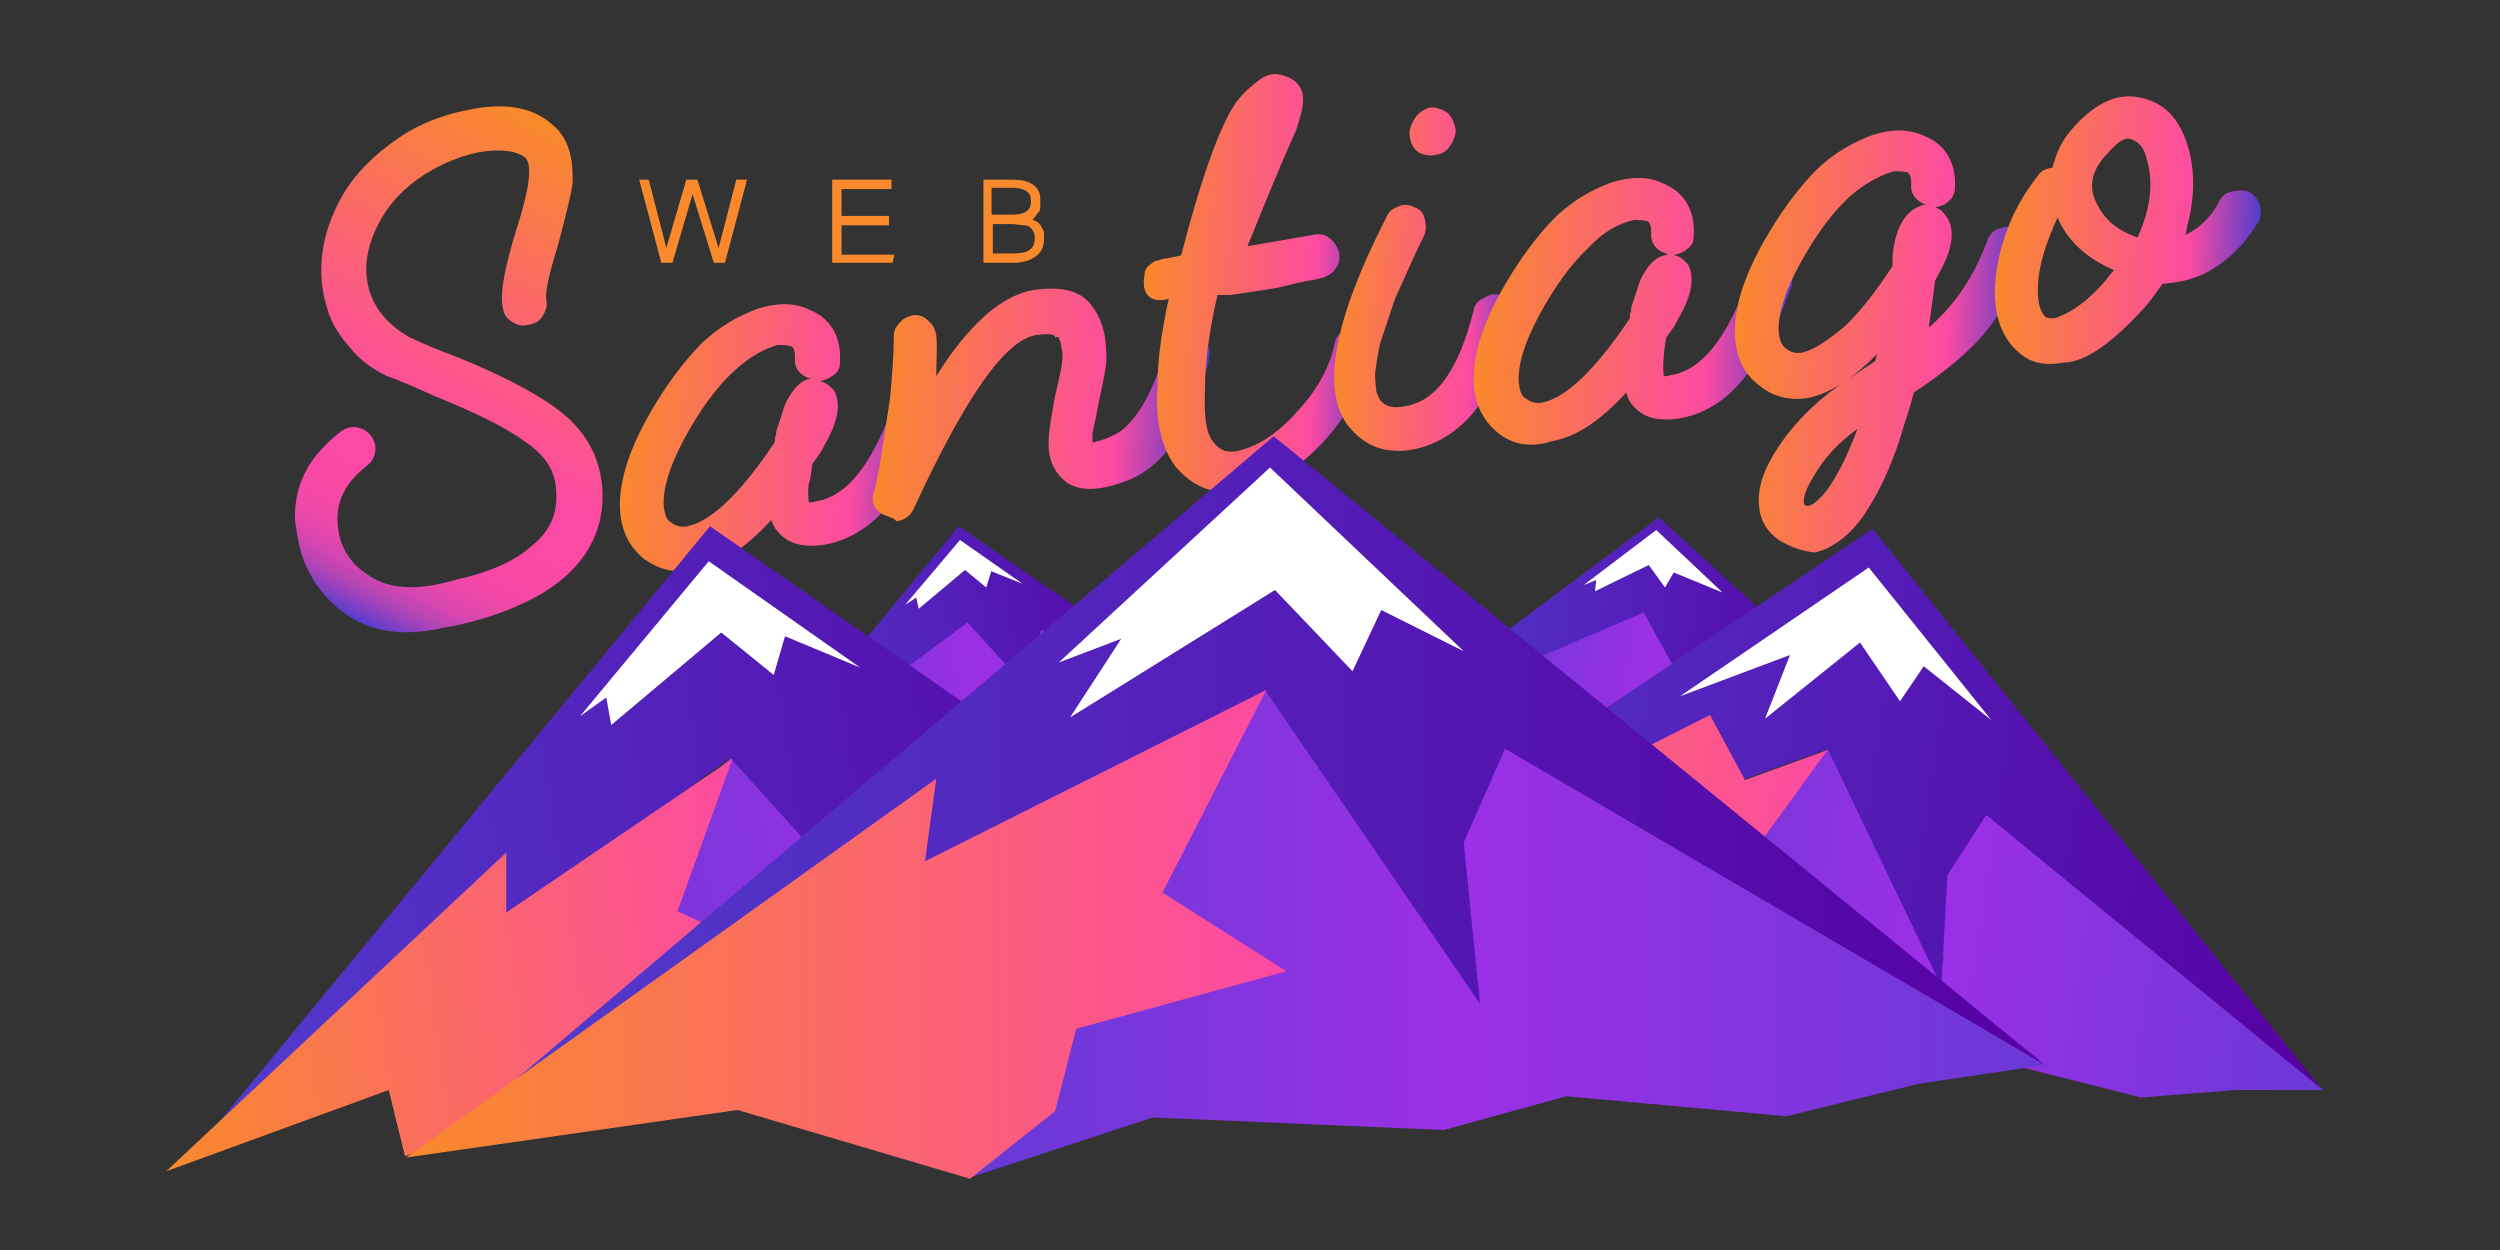
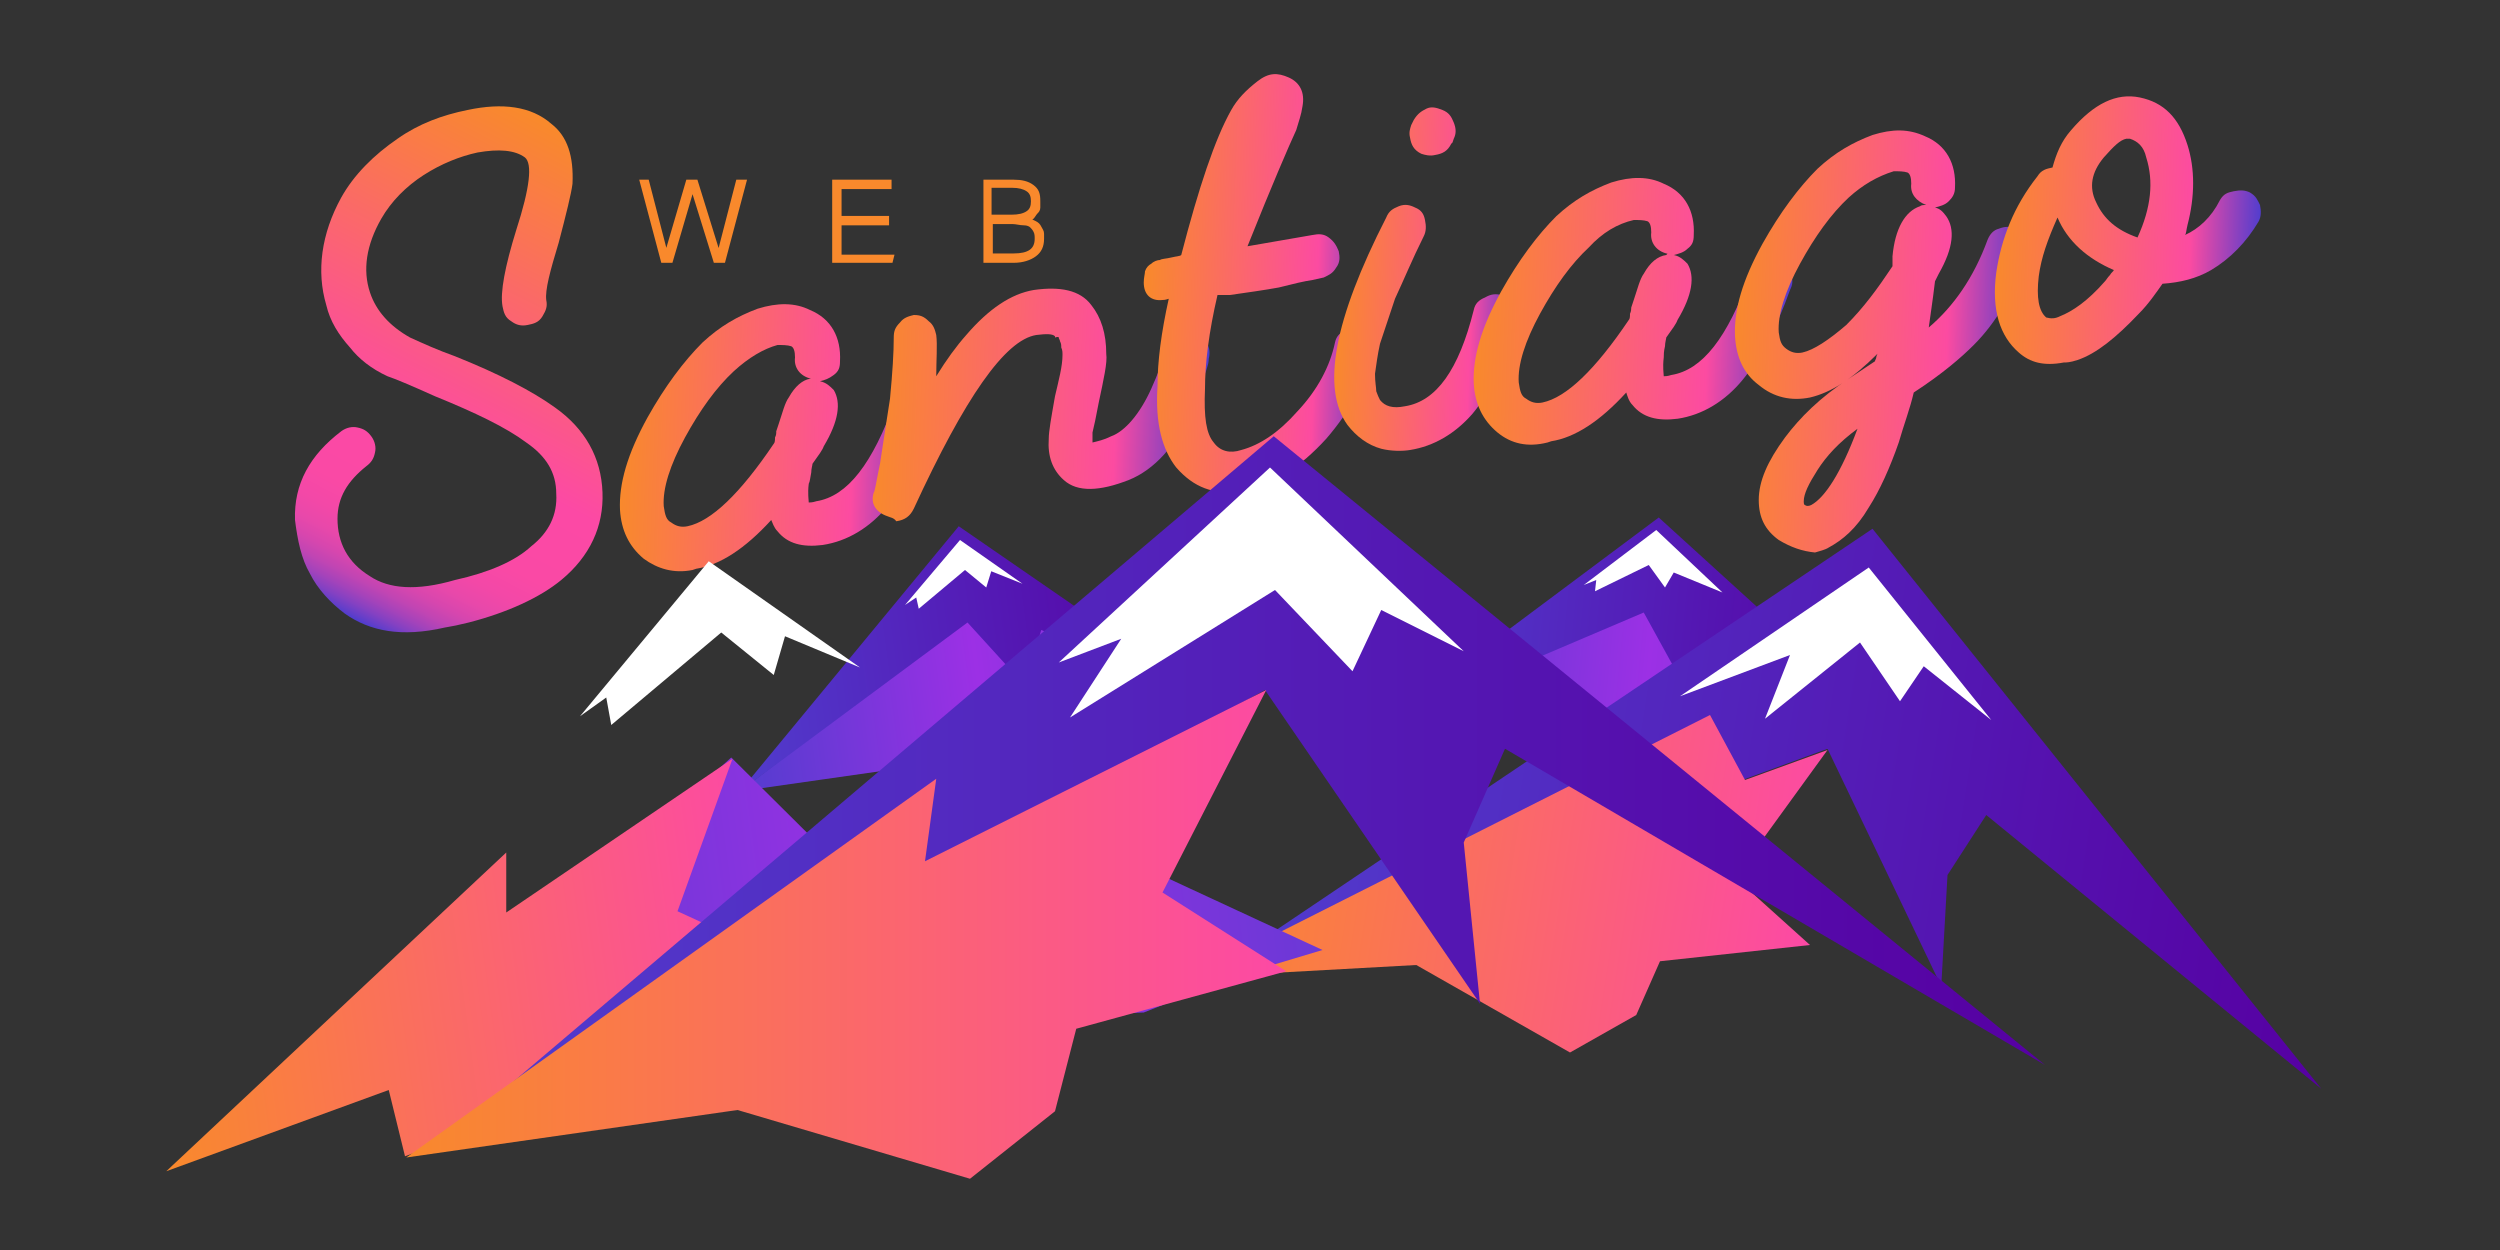
<svg xmlns="http://www.w3.org/2000/svg" id="Capa_1" x="0px" y="0px" viewBox="0 0 200 100" style="enable-background:new 0 0 200 100;" xml:space="preserve">
  <rect x="0" y="0" width="200" height="100" fill="#333333" stroke="none" />
  <style type="text/css">	.st0{fill:url(#SVGID_1_);}	.st1{fill:url(#SVGID_2_);}	.st2{fill:url(#SVGID_3_);}	.st3{fill:url(#SVGID_4_);}	.st4{fill:url(#SVGID_5_);}	.st5{fill:url(#SVGID_6_);}	.st6{fill:url(#SVGID_7_);}	.st7{fill:url(#SVGID_8_);}	.st8{fill:url(#SVGID_9_);}	.st9{fill:url(#SVGID_10_);}	.st10{fill:#FFFFFF;}	.st11{fill:url(#SVGID_11_);}	.st12{fill:url(#SVGID_12_);}	.st13{fill:url(#SVGID_13_);}	.st14{fill:url(#SVGID_14_);}	.st15{fill:url(#SVGID_15_);}	.st16{fill:url(#SVGID_16_);}	.st17{fill:url(#SVGID_17_);}	.st18{fill:url(#SVGID_18_);}	.st19{fill:url(#SVGID_19_);}	.st20{fill:url(#SVGID_20_);}	.st21{fill:url(#SVGID_21_);}	.st22{fill:#F9892C;stroke:#F9892C;stroke-width:0.25;stroke-miterlimit:10;}</style>
  <g>
    <linearGradient id="SVGID_1_" gradientUnits="userSpaceOnUse" x1="52.254" y1="120.206" x2="77.353" y2="120.206" gradientTransform="matrix(0.999 3.714563e-02 -3.714563e-02 0.999 2.075 -87.414)">
      <stop offset="0" style="stop-color:#F9892C" />
      <stop offset="0.735" style="stop-color:#FC4BA1" />
      <stop offset="1" style="stop-color:#513DCE" />
    </linearGradient>
    <path class="st0" d="M51.5,44.7c-1.2-1-1.8-2.3-1.9-3.9c-0.1-2.1,0.6-4.5,2.2-7.4c1.4-2.5,2.9-4.5,4.4-6c1.4-1.3,2.8-2.1,4.4-2.7  c1.6-0.5,3-0.5,4.2,0.1c1.7,0.7,2.5,2.2,2.4,4.1c0,0.5-0.1,0.8-0.5,1.1s-0.7,0.4-1.1,0.5c0.5,0.1,0.8,0.4,1.1,0.7  c0.6,1,0.4,2.5-0.8,4.5c-0.1,0.3-0.4,0.7-0.9,1.4c0,0.1-0.1,0.4-0.1,0.7c-0.1,0.5-0.1,0.7-0.2,0.9c-0.1,0.8,0,1.3,0,1.5  c0.1,0,0.3,0,0.6-0.1c2.5-0.4,4.5-3,6.3-8c0.1-0.5,0.5-0.8,0.9-1c0.5-0.3,0.9-0.2,1.3,0c0.5,0.1,0.8,0.5,1,0.9  c0.3,0.5,0.2,0.9,0,1.3c-1.1,3.1-2.4,5.5-3.8,7.2s-3.2,2.8-5.2,3.1c-1.6,0.2-2.8-0.1-3.6-1.1c-0.3-0.3-0.4-0.7-0.5-0.9  c-2.1,2.3-4.1,3.6-6,3.9l-0.3,0.1C53.9,45.9,52.6,45.5,51.5,44.7z M58.7,29.7C57.3,31,56,32.8,54.8,35s-1.8,4.1-1.7,5.5  c0.1,0.7,0.2,1.1,0.6,1.3c0.4,0.3,0.8,0.4,1.3,0.3c1.9-0.4,4.2-2.6,6.9-6.6C62,35.4,62,35.2,62,35c0.1-0.2,0.1-0.3,0.1-0.5l0.2-0.6  c0.3-0.9,0.5-1.7,0.8-2.1c0.5-0.9,1.1-1.4,1.7-1.5h0.1c-0.9-0.2-1.4-0.9-1.3-1.7c0-0.5-0.1-0.8-0.3-0.9c-0.3-0.1-0.7-0.1-1.1-0.1  C61.1,27.9,59.9,28.6,58.7,29.7z" />
    <g>
      <g>
        <linearGradient id="SVGID_2_" gradientUnits="userSpaceOnUse" x1="30.227" y1="-32.732" x2="48.039" y2="5.529" gradientTransform="matrix(0.999 3.832424e-02 3.832424e-02 -0.999 -1.58 15.146)">
          <stop offset="0" style="stop-color:#513DCE" />
          <stop offset="7.165841e-03" style="stop-color:#613ECA" />
          <stop offset="2.614079e-02" style="stop-color:#8541C2" />
          <stop offset="4.748502e-02" style="stop-color:#A543BA" />
          <stop offset="7.108965e-02" style="stop-color:#C145B3" />
          <stop offset="9.774330e-02" style="stop-color:#D746AE" />
          <stop offset="0.129" style="stop-color:#E848AA" />
          <stop offset="0.167" style="stop-color:#F348A7" />
          <stop offset="0.221" style="stop-color:#FA49A5" />
          <stop offset="0.371" style="stop-color:#FC49A5" />
          <stop offset="1" style="stop-color:#F9892C" />
        </linearGradient>
        <path class="st1" d="M27.6,49.1c-1.2-0.9-2.2-2-2.8-3.2c-0.7-1.2-1-2.7-1.2-4.3c-0.1-2.9,1.2-5.2,3.7-7.1    c0.4-0.3,0.9-0.4,1.3-0.3c0.5,0.1,0.8,0.3,1.1,0.7c0.3,0.4,0.4,0.9,0.3,1.3c-0.1,0.5-0.3,0.8-0.7,1.1c-1.5,1.2-2.3,2.5-2.3,4.2    c0,1.9,0.8,3.5,2.6,4.6c1.5,1,3.7,1.2,6.8,0.3c2.7-0.6,4.8-1.5,6.1-2.7c1.4-1.1,2.1-2.5,2-4.2c0-1.7-0.8-3-2.4-4.1    c-1.6-1.2-4.1-2.4-7.3-3.7c-2-0.9-3.2-1.4-3.8-1.6c-1.3-0.6-2.3-1.4-3-2.3c-0.9-1-1.6-2.1-1.9-3.4c-0.8-2.7-0.4-5.7,1.2-8.6    c1-1.8,2.6-3.4,4.5-4.7c1.7-1.2,3.6-1.9,5.6-2.3c2.8-0.6,5.1-0.3,6.7,1.1c1.3,1,1.8,2.6,1.7,4.8c-0.1,0.8-0.5,2.4-1.1,4.7    c-0.7,2.3-1.1,3.8-1,4.6c0.1,0.5,0,0.8-0.3,1.3s-0.7,0.6-1.2,0.7s-0.9,0-1.3-0.3c-0.5-0.3-0.6-0.7-0.7-1.2    c-0.2-1.1,0.2-3.2,1.1-6.1c1.1-3.4,1.3-5.3,0.7-5.8c-0.8-0.6-2.1-0.7-3.8-0.4c-1.4,0.3-2.9,0.9-4.3,1.8c-1.4,0.9-2.6,2.1-3.4,3.5    c-1.2,2.1-1.5,4.1-0.9,5.9c0.5,1.5,1.6,2.7,3.2,3.6c1.1,0.5,2.2,1,3.6,1.5c3.5,1.4,6.2,2.8,8,4.1c2.4,1.7,3.7,4,3.8,6.8    c0.1,2.7-1,5.1-3.3,7c-1.7,1.4-4.3,2.6-7.4,3.4c-0.8,0.2-1.3,0.3-1.9,0.4C32.1,51,29.6,50.5,27.6,49.1z" />
        <linearGradient id="SVGID_3_" gradientUnits="userSpaceOnUse" x1="72.252" y1="-14.145" x2="98.41" y2="-14.145" gradientTransform="matrix(0.999 3.832424e-02 3.832424e-02 -0.999 -1.58 15.146)">
          <stop offset="0" style="stop-color:#F9892C" />
          <stop offset="0.735" style="stop-color:#FC4BA1" />
          <stop offset="1" style="stop-color:#513DCE" />
        </linearGradient>
        <path class="st2" d="M71,41.3c-0.9-0.3-1.4-1-1.1-1.9c0.1-0.1,0.2-0.9,0.5-2.3c0.2-1.4,0.5-3.2,0.8-5.2c0.2-2.1,0.3-3.7,0.3-4.9    c0-0.5,0.1-0.8,0.5-1.2c0.3-0.4,0.7-0.5,1.1-0.6c0.5,0,0.8,0.1,1.2,0.5c0.4,0.3,0.5,0.7,0.6,1.1c0.1,0.8,0,2,0,3.3    c0.8-1.3,1.6-2.4,2.4-3.3c1.8-2.1,3.6-3.3,5.4-3.6c2.1-0.3,3.7,0,4.6,1.2c0.8,1,1.2,2.3,1.2,3.9c0.1,0.7-0.2,2-0.6,3.9    c-0.2,1.1-0.4,2-0.5,2.4c0,0.5,0,0.7,0,0.8c0.4-0.1,0.9-0.2,1.5-0.5c1.1-0.4,2.3-1.8,3.2-3.8c0.5-1.1,0.9-2.2,1.2-3.2    c0.1-0.5,0.3-0.8,0.8-1.1c0.4-0.3,0.9-0.3,1.3-0.2c0.5,0.1,0.8,0.3,1.1,0.8c0.3,0.4,0.3,0.9,0.2,1.3c0,0,0,0.3-0.1,0.6    c-0.1,0.4-0.3,0.8-0.5,1.5c-0.3,0.6-0.5,1.3-0.7,1.9c-1.3,3-3.1,4.9-5.1,5.7c-2.3,0.9-4.1,1-5.2,0c-0.9-0.8-1.3-1.9-1.2-3.3    c0-0.6,0.2-1.7,0.5-3.4c0.3-1.3,0.6-2.4,0.6-3.3c0-0.2,0-0.4-0.1-0.6c0-0.2,0-0.3-0.1-0.5c0-0.1-0.1-0.2-0.1-0.3s-0.3,0-0.3,0    v-0.1c-0.2-0.2-0.7-0.2-1.5-0.1c-2.5,0.4-5.7,5-9.8,13.9c-0.3,0.6-0.7,0.9-1.4,1C71.5,41.4,71.2,41.4,71,41.3z" />
        <linearGradient id="SVGID_4_" gradientUnits="userSpaceOnUse" x1="93.477" y1="-3.562" x2="112.147" y2="-3.562" gradientTransform="matrix(0.999 3.832424e-02 3.832424e-02 -0.999 -1.58 15.146)">
          <stop offset="0" style="stop-color:#F9892C" />
          <stop offset="0.735" style="stop-color:#FC4BA1" />
          <stop offset="1" style="stop-color:#513DCE" />
        </linearGradient>
        <path class="st3" d="M108.9,25.8c0.5,0.1,0.8,0.4,1,0.9c0.3,0.5,0.2,0.9,0.1,1.3c-0.7,2.5-2,4.9-3.9,7.1    c-2.1,2.3-4.2,3.6-6.3,4.1l-0.6,0.1c-2.1,0.3-3.7-0.3-5.1-1.9c-1.1-1.4-1.7-3.5-1.5-6.5c0-2,0.3-4.3,0.9-7C93.2,24,93.1,24,93,24    c-0.9,0.1-1.5-0.4-1.5-1.4c0-0.4,0.1-0.7,0.1-0.9c0.1-0.3,0.3-0.5,0.5-0.6c0.2-0.2,0.5-0.3,0.7-0.3c0.1-0.1,0.5-0.1,0.9-0.2    s0.7-0.1,0.8-0.2c1.4-5.4,2.7-9.3,4-11.6c0.5-0.9,1.2-1.6,2.1-2.3s1.6-0.7,2.5-0.3s1.3,1.2,1.1,2.3c-0.1,0.7-0.3,1.2-0.5,1.9    c-0.6,1.3-1.9,4.3-3.9,9.3l5.2-0.9c0.5-0.1,0.9-0.1,1.3,0.2c0.4,0.3,0.6,0.6,0.8,1.1c0.1,0.5,0.1,0.9-0.2,1.3    c-0.3,0.5-0.6,0.6-1,0.8l-0.9,0.2c-0.7,0.1-1.5,0.3-2.7,0.6c-1.1,0.2-2.5,0.4-3.9,0.6h-1c-0.7,3-1,5.5-1,7.5    c-0.1,2.3,0.1,3.6,0.7,4.3c0.5,0.7,1.3,0.9,2.2,0.6c1.5-0.4,3-1.4,4.5-3.1c1.6-1.7,2.6-3.6,3-5.5c0.1-0.5,0.4-0.8,0.9-1    C108,25.8,108.4,25.7,108.9,25.8z" />
        <linearGradient id="SVGID_5_" gradientUnits="userSpaceOnUse" x1="109.005" y1="105.497" x2="123.604" y2="105.497" gradientTransform="matrix(0.999 3.714563e-02 -3.714563e-02 0.999 2.075 -87.414)">
          <stop offset="0" style="stop-color:#F9892C" />
          <stop offset="0.735" style="stop-color:#FC4BA1" />
          <stop offset="1" style="stop-color:#513DCE" />
        </linearGradient>
        <path class="st4" d="M110.5,35.9c-1.1-0.3-2-1-2.7-1.9c-2.1-2.9-1.1-8.4,3.1-16.6c0.2-0.5,0.5-0.7,1-0.9s0.9-0.1,1.3,0.1    c0.5,0.2,0.7,0.5,0.8,1c0.1,0.5,0.1,0.9-0.1,1.3c-0.9,1.8-1.6,3.5-2.3,5c-0.5,1.5-0.9,2.7-1.2,3.6c-0.2,0.9-0.3,1.7-0.4,2.4    c0,0.7,0.1,1.1,0.1,1.4c0.1,0.3,0.2,0.5,0.3,0.7c0.4,0.5,1,0.7,2,0.5c2.5-0.4,4.3-2.9,5.5-7.7c0.1-0.5,0.4-0.8,0.9-1    c0.5-0.3,0.9-0.3,1.3-0.2c0.5,0.1,0.8,0.3,1,0.8c0.3,0.5,0.3,0.9,0.2,1.3c-0.9,3.1-2,5.6-3.5,7.4c-1.4,1.6-3.1,2.6-5,2.9    C112.2,36.1,111.3,36.1,110.5,35.9z M113.7,12.3c-0.6-0.3-0.8-0.7-0.9-1.3c-0.1-0.4,0-0.7,0.1-1l0.2-0.4c0.3-0.5,0.6-0.7,1-0.9    s0.8-0.1,1.3,0.1c0.5,0.2,0.7,0.5,0.9,1c0.2,0.5,0.2,0.9,0,1.3l-0.1,0.3l-0.1,0.1c-0.3,0.6-0.7,0.8-1.3,0.9    C114.4,12.5,114,12.4,113.7,12.3z" />
        <linearGradient id="SVGID_6_" gradientUnits="userSpaceOnUse" x1="120.19" y1="107.568" x2="145.389" y2="107.568" gradientTransform="matrix(0.999 3.714563e-02 -3.714563e-02 0.999 2.075 -87.414)">
          <stop offset="0" style="stop-color:#F9892C" />
          <stop offset="0.735" style="stop-color:#FC4BA1" />
          <stop offset="1" style="stop-color:#513DCE" />
        </linearGradient>
        <path class="st5" d="M119.8,34.6c-1.2-1-1.8-2.3-1.9-3.9c-0.1-2.1,0.6-4.5,2.2-7.4c1.4-2.5,2.9-4.5,4.4-6    c1.4-1.3,2.8-2.1,4.4-2.7c1.6-0.5,3-0.5,4.2,0.1c1.7,0.7,2.5,2.2,2.4,4.1c0,0.5-0.1,0.8-0.5,1.1c-0.3,0.3-0.7,0.4-1.1,0.5    c0.5,0.1,0.8,0.4,1.1,0.7c0.6,1,0.4,2.5-0.8,4.5c-0.1,0.3-0.4,0.7-0.9,1.4c0,0.1-0.1,0.4-0.1,0.7c-0.1,0.4-0.1,0.7-0.1,0.9    c-0.1,0.8,0,1.3,0,1.5c0.1,0,0.3,0,0.6-0.1c2.5-0.4,4.5-3,6.3-8c0.1-0.5,0.5-0.8,0.9-1c0.5-0.3,0.9-0.2,1.3,0s0.8,0.5,1,0.9    c0.3,0.5,0.2,0.9,0,1.3c-1.1,3.1-2.4,5.5-3.8,7.2c-1.4,1.7-3.2,2.8-5.2,3.1c-1.6,0.2-2.8-0.1-3.6-1.1c-0.3-0.3-0.4-0.7-0.5-1    c-2.1,2.3-4.1,3.6-6,3.9l-0.3,0.1C122.2,35.8,120.9,35.5,119.8,34.6z M127.1,19.8c-1.4,1.3-2.7,3.1-3.9,5.3    c-1.2,2.2-1.8,4.1-1.7,5.5c0.1,0.7,0.2,1.1,0.6,1.3c0.4,0.3,0.8,0.4,1.3,0.3c1.9-0.4,4.2-2.6,6.9-6.6c0.1-0.1,0.1-0.3,0.1-0.5    c0.1-0.2,0.1-0.4,0.1-0.5l0.2-0.6c0.3-0.9,0.5-1.7,0.8-2.1c0.5-0.9,1.1-1.4,1.8-1.5l0.1-0.1c-0.9-0.2-1.4-0.9-1.3-1.7    c0-0.5-0.1-0.8-0.3-0.9c-0.3-0.1-0.7-0.1-1.1-0.1C129.4,17.9,128.2,18.6,127.1,19.8z" />
        <linearGradient id="SVGID_7_" gradientUnits="userSpaceOnUse" x1="140.83" y1="109.168" x2="164.034" y2="109.168" gradientTransform="matrix(0.999 3.714563e-02 -3.714563e-02 0.999 2.075 -87.414)">
          <stop offset="0" style="stop-color:#F9892C" />
          <stop offset="0.735" style="stop-color:#FC4BA1" />
          <stop offset="1" style="stop-color:#513DCE" />
        </linearGradient>
        <path class="st6" d="M142.3,43.2c-1.1-0.8-1.6-1.8-1.6-3.2c0-1.5,0.7-3.1,2.1-5c1.2-1.6,2.8-3.2,5.1-4.7l2.1-1.4    c0-0.1,0.1-0.2,0.1-0.3c0-0.1,0.1-0.3,0.1-0.3c-2,2-3.7,3.1-5.4,3.5c-1.5,0.3-2.9,0-4.1-1c-1.2-0.9-1.8-2.2-1.9-3.9    c-0.1-2.1,0.6-4.5,2.2-7.4c1.4-2.5,2.9-4.5,4.4-6c1.4-1.3,2.8-2.1,4.4-2.7c1.6-0.5,2.9-0.5,4.2,0.1c1.7,0.7,2.5,2.2,2.4,4.1    c0,0.5-0.2,0.8-0.5,1.1c-0.3,0.3-0.7,0.4-1.1,0.5c0.4,0.1,0.6,0.3,0.9,0.7c0.7,1,0.6,2.5-0.6,4.6l-0.3,0.6    c-0.2,1.7-0.4,2.9-0.5,3.7c2-1.7,3.6-4,4.7-7c0.2-0.5,0.5-0.8,0.9-0.9c0.5-0.2,0.9-0.2,1.3,0c0.5,0.1,0.8,0.5,0.9,0.9    c0.2,0.5,0.2,0.9,0,1.3c-1,2.9-2.4,5.3-4.2,7.1c-1,1-2.5,2.3-4.8,3.8c-0.3,1.3-0.8,2.6-1.2,4c-0.7,2-1.5,3.8-2.4,5.2    c-1,1.7-2.1,2.6-3.2,3.2c-0.3,0.2-0.8,0.3-1.1,0.4C144.2,44.1,143.3,43.8,142.3,43.2z M147.9,15.8c-1.4,1.3-2.7,3.1-3.9,5.3    s-1.8,4.1-1.7,5.5c0.1,0.7,0.2,1,0.6,1.3c0.4,0.3,0.8,0.4,1.3,0.3c0.9-0.2,2.1-1,3.5-2.2c1.4-1.4,2.5-2.9,3.7-4.7v-0.8    c0.2-2.2,1-3.6,2.2-4c0.1-0.1,0.3-0.1,0.5-0.1c-0.8-0.3-1.3-0.9-1.2-1.7c0-0.5-0.1-0.8-0.3-0.9c-0.3-0.1-0.7-0.1-1.1-0.1    C150.2,14.1,149,14.8,147.9,15.8z M145.4,37.6c-0.7,1.1-1.1,1.9-1.1,2.5c0,0.1,0,0.3,0.1,0.3c0.1,0.1,0.3,0.1,0.5,0    c1.1-0.6,2.4-2.6,3.7-6.1C147.1,35.4,146.1,36.5,145.4,37.6z" />
        <linearGradient id="SVGID_8_" gradientUnits="userSpaceOnUse" x1="161.505" y1="99.578" x2="182.643" y2="99.578" gradientTransform="matrix(0.999 3.714563e-02 -3.714563e-02 0.999 2.075 -87.414)">
          <stop offset="0" style="stop-color:#F9892C" />
          <stop offset="0.735" style="stop-color:#FC4BA1" />
          <stop offset="1" style="stop-color:#513DCE" />
        </linearGradient>
        <path class="st7" d="M161.5,28.2c-1.5-1.3-2.2-3.4-1.8-6.4c0.4-2.7,1.4-5.3,3.3-7.7c0.3-0.5,0.7-0.6,1.2-0.7    c0.3-1.1,0.7-2.1,1.5-3c1.8-2.1,3.6-3,5.5-2.6c1.9,0.4,3.1,1.6,3.8,3.8c0.6,1.9,0.6,4.1,0,6.4c-0.1,0.4-0.1,0.7-0.2,0.8    c1.1-0.5,2.1-1.4,2.8-2.8c0.3-0.5,0.6-0.6,1.1-0.7s0.9-0.1,1.3,0.1c0.5,0.3,0.6,0.6,0.8,1c0.1,0.5,0.1,0.9-0.1,1.3    c-1,1.7-2.3,3-3.8,3.9c-1.2,0.7-2.5,1-3.9,1.1c-0.5,0.7-1.1,1.6-1.9,2.4c-1.8,1.9-3.4,3.2-4.9,3.7c-0.6,0.2-0.9,0.2-1.1,0.2    C163.5,29.3,162.4,29,161.5,28.2z M163.1,22.1c-0.2,1.7,0,2.8,0.6,3.3c0.4,0.1,0.7,0.1,1.1-0.1c1-0.4,2.2-1.2,3.6-2.8    c0.1-0.1,0.2-0.3,0.4-0.5c0.1-0.2,0.3-0.3,0.3-0.4c-2.1-0.9-3.7-2.3-4.5-4.2C163.8,19.2,163.3,20.6,163.1,22.1z M168.3,12.6    c-1,1.2-1.2,2.4-0.6,3.6c0.6,1.3,1.6,2.2,3.3,2.8c1.1-2.4,1.3-4.5,0.7-6.4c-0.2-0.9-0.7-1.3-1.3-1.5c-0.1,0-0.2,0-0.3,0    C169.6,11.2,169.1,11.7,168.3,12.6z" />
      </g>
    </g>
  </g>
  <g>
    <g>
      <linearGradient id="SVGID_9_" gradientUnits="userSpaceOnUse" x1="362.12" y1="1170.229" x2="400.555" y2="1170.229" gradientTransform="matrix(0.991 -0.134 0.134 0.991 -457.573 -1052.812)">
        <stop offset="0" style="stop-color:#513DCE" />
        <stop offset="0.533" style="stop-color:#9C30E5" />
        <stop offset="1" style="stop-color:#6B38D6" />
      </linearGradient>
      <path class="st8" d="M59.2,63.3l18-13.8l6.2,6.1l-1.6-3.7l1.6-2.2l13.8,6.4L94.3,57l-3,1.2L86,58.4l-2.9,1.3l-6.9,0.7l-4.1,2   l-1-0.8L59.2,63.3z" />
      <linearGradient id="SVGID_10_" gradientUnits="userSpaceOnUse" x1="362.12" y1="1166.108" x2="400.545" y2="1166.108" gradientTransform="matrix(0.991 -0.134 0.134 0.991 -457.573 -1052.812)">
        <stop offset="0" style="stop-color:#513DCE" />
        <stop offset="1" style="stop-color:#5600A2" />
      </linearGradient>
      <path class="st9" d="M59.2,63.3l18.2-13.5l6.1,6.7l-0.9-3.8l0.7-2.3L97,56.1l-20.3-14L59.2,63.3z" />
      <path class="st10" d="M73.5,48.7l3.7-3.1l1.7,1.4l0.4-1.3l2.5,1l-5-3.5l-4.4,5.2l0.9-0.6L73.5,48.7z" />
    </g>
    <g>
      <linearGradient id="SVGID_11_" gradientUnits="userSpaceOnUse" x1="443.432" y1="1115.821" x2="481.867" y2="1115.821" gradientTransform="matrix(0.995 0.1 -0.1 0.995 -218.247 -1102.099)">
        <stop offset="0" style="stop-color:#513DCE" />
        <stop offset="0.533" style="stop-color:#9C30E5" />
        <stop offset="1" style="stop-color:#6B38D6" />
      </linearGradient>
      <path class="st11" d="M110.6,57.9l20.7-9.3l4.6,7.4l-0.7-3.9l2.1-1.8l11.9,9.4l-3,0.2l-3.2,0.5l-5.2-1l-3,0.5l-6.9-1l-4.5,1   l-0.8-1L110.6,57.9z" />
      <linearGradient id="SVGID_12_" gradientUnits="userSpaceOnUse" x1="443.432" y1="1111.815" x2="481.702" y2="1111.815" gradientTransform="matrix(0.995 0.1 -0.1 0.995 -218.247 -1102.099)">
        <stop offset="0" style="stop-color:#513DCE" />
        <stop offset="1" style="stop-color:#5600A2" />
      </linearGradient>
      <path class="st12" d="M110.6,57.9l20.9-8.9l4.4,8v-3.9l1.2-2.1l12.2,5.5l-16.6-15.1L110.6,57.9z" />
      <path class="st10" d="M127.6,47.3l4.3-2.1l1.3,1.8l0.7-1.2l3.9,1.6l-5.3-5l-5.8,4.4l1-0.4L127.6,47.3z" />
    </g>
    <g>
      <linearGradient id="SVGID_13_" gradientUnits="userSpaceOnUse" x1="465.591" y1="1118.523" x2="535.494" y2="1118.523" gradientTransform="matrix(0.988 0.154 -0.154 0.988 -170.144 -1107.661)">
        <stop offset="0" style="stop-color:#513DCE" />
        <stop offset="0.533" style="stop-color:#9C30E5" />
        <stop offset="1" style="stop-color:#6B38D6" />
      </linearGradient>
-       <path class="st13" d="M117.1,74l29.2-14.1l9.2,17l-1.2-9.2l5-3.8l26.6,23.3h-7.1l-7.5,0.6l-11.9-3l-7,0.8l-15.9-3.2L126,84.2   l-1.7-2.4L117.1,74z" />
      <linearGradient id="SVGID_14_" gradientUnits="userSpaceOnUse" x1="445.965" y1="1108.806" x2="535.389" y2="1108.806" gradientTransform="matrix(0.988 0.154 -0.154 0.988 -170.144 -1107.661)">
        <stop offset="0" style="stop-color:#513DCE" />
        <stop offset="1" style="stop-color:#5600A2" />
      </linearGradient>
      <path class="st14" d="M96.6,78.1l49.6-18.2l9.1,19l0.5-8.9l3.1-4.8l26.8,21.9l-35.9-44.8L96.6,78.1z" />
      <path class="st10" d="M141.2,57.5l7.6-6.1l3.2,4.7l1.9-2.8l5.4,4.3l-9.8-12.2l-15.1,10.3l8.8-3.3L141.2,57.5z" />
      <linearGradient id="SVGID_15_" gradientUnits="userSpaceOnUse" x1="444.597" y1="1117.95" x2="493.311" y2="1117.95" gradientTransform="matrix(0.988 0.154 -0.154 0.988 -170.144 -1107.661)">
        <stop offset="0" style="stop-color:#F9892C" />
        <stop offset="1" style="stop-color:#FC49A5" />
      </linearGradient>
      <path class="st15" d="M95.2,78.2l41.6-21l2.8,5.2l6.6-2.4l-7.4,10.2l6,5.4l-12,1.3l-1.9,4.3l-5.3,3l-12.3-7L95.2,78.2z" />
    </g>
    <g>
      <linearGradient id="SVGID_16_" gradientUnits="userSpaceOnUse" x1="339.272" y1="1161.164" x2="411.485" y2="1161.164" gradientTransform="matrix(0.991 -0.134 0.134 0.991 -458.513 -1027.157)">
        <stop offset="0" style="stop-color:#513DCE" />
        <stop offset="0.533" style="stop-color:#9C30E5" />
        <stop offset="1" style="stop-color:#6B38D6" />
      </linearGradient>
      <path class="st16" d="M33.7,83.1l24.8-22.5l14.2,14.1l-3.9-8.8l3.8-5.3L105.8,76l-7,2.1L91.5,81l-12.7,0.5l-6.7,2.9l-16.7,1.5   l-10,4.8L43,88.8L33.7,83.1z" />
      <linearGradient id="SVGID_17_" gradientUnits="userSpaceOnUse" x1="319.091" y1="1151.068" x2="411.48" y2="1151.068" gradientTransform="matrix(0.991 -0.134 0.134 0.991 -458.513 -1027.157)">
        <stop offset="0" style="stop-color:#513DCE" />
        <stop offset="1" style="stop-color:#5600A2" />
      </linearGradient>
-       <path class="st17" d="M14.7,93.2l43.7-32.6L73,76.8l-2.2-9l1.7-5.6l33,13.8L56.8,42.1L14.7,93.2z" />
      <path class="st10" d="M48.9,58l8.8-7.4l4.2,3.4l0.9-3.1l6,2.5l-12.1-8.5L46.4,57.3l2.1-1.5L48.9,58z" />
      <linearGradient id="SVGID_18_" gradientUnits="userSpaceOnUse" x1="317.637" y1="1161.242" x2="368.016" y2="1161.242" gradientTransform="matrix(0.991 -0.134 0.134 0.991 -458.513 -1027.157)">
        <stop offset="0" style="stop-color:#F9892C" />
        <stop offset="1" style="stop-color:#FC49A5" />
      </linearGradient>
      <path class="st18" d="M13.3,93.7l27.2-25.5V73l18.1-12.3l-4.4,12.2l7.6,3.5l-11.5,4.9l-0.5,4.8l-17.4,6.4l-1.3-5.3L13.3,93.7z" />
    </g>
    <g>
      <g>
        <linearGradient id="SVGID_19_" gradientUnits="userSpaceOnUse" x1="384.691" y1="1134.975" x2="485.591" y2="1134.975" gradientTransform="matrix(1 0 0 1 -321.961 -1060.367)">
          <stop offset="0" style="stop-color:#513DCE" />
          <stop offset="0.533" style="stop-color:#9C30E5" />
          <stop offset="1" style="stop-color:#6B38D6" />
        </linearGradient>
-         <path class="st19" d="M62.7,81.7l38.5-26.6l16.9,22.1l-3.8-12.9l6.2-6.6l43.1,27.5l-10.1,1.5l-10.6,2.6l-17.6-1.6l-9.8,2.7    l-23.3-1l-14.6,4.8l-2.9-3L62.7,81.7z" />
        <linearGradient id="SVGID_20_" gradientUnits="userSpaceOnUse" x1="356.491" y1="1123.825" x2="485.591" y2="1123.825" gradientTransform="matrix(1 0 0 1 -321.961 -1060.367)">
          <stop offset="0" style="stop-color:#513DCE" />
          <stop offset="1" style="stop-color:#5600A2" />
        </linearGradient>
        <path class="st20" d="M34.5,92.1l66.7-36.9l17.2,25.1l-1.3-12.9l3.3-7.5l43.2,25.3l-61.7-50.3L34.5,92.1z" />
        <path class="st10" d="M85.6,57.4L102,47.2l6.2,6.5l2.3-4.9l6.6,3.3l-15.5-14.7L84.7,53l5-1.9L85.6,57.4z" />
        <linearGradient id="SVGID_21_" gradientUnits="userSpaceOnUse" x1="354.491" y1="1135.075" x2="424.891" y2="1135.075" gradientTransform="matrix(1 0 0 1 -321.961 -1060.367)">
          <stop offset="0" style="stop-color:#F9892C" />
          <stop offset="1" style="stop-color:#FC49A5" />
        </linearGradient>
        <path class="st21" d="M32.5,92.6l42.4-30.3L74,68.9l27.3-13.7L93,71.4l9.9,6.3l-16.8,4.6l-1.7,6.6l-6.8,5.4L59,88.8L32.5,92.6z" />
      </g>
    </g>
  </g>
  <g>
    <path class="st22" d="M59.6,14.5l-1.7,6.4h-0.7l-1.8-5.8l-1.7,5.8H53l-1.7-6.4h0.5l1.5,5.8l1.7-5.8h0.7l1.8,5.8l1.5-5.8  C59,14.5,59.6,14.5,59.6,14.5z" />
    <path class="st22" d="M71.3,20.9h-4.6v-6.4h4.5V15h-4v2.4H71v0.5h-3.8v2.6h4.2L71.3,20.9L71.3,20.9z" />
    <path class="st22" d="M83.4,19.1c0,0.6-0.2,1-0.6,1.3s-1,0.5-1.7,0.5h-2.3v-6.4h2.3c0.6,0,1.1,0.1,1.5,0.4s0.5,0.6,0.5,1.2  c0,0.1,0,0.3,0,0.5S83,16.9,82.9,17s-0.2,0.3-0.3,0.4c-0.1,0.1-0.3,0.2-0.5,0.2c0.3,0,0.5,0.1,0.7,0.2s0.3,0.2,0.4,0.4  s0.2,0.3,0.2,0.5S83.4,18.9,83.4,19.1z M79.2,17.3h1.7c0.6,0,1-0.1,1.3-0.3c0.3-0.2,0.4-0.5,0.4-0.9c0-0.4-0.1-0.7-0.4-0.9  c-0.3-0.2-0.7-0.3-1.2-0.3h-1.8V17.3z M79.2,20.4h1.9c1.2,0,1.8-0.4,1.8-1.3c0-0.2,0-0.4-0.1-0.6s-0.2-0.3-0.3-0.4  s-0.3-0.2-0.6-0.2s-0.6-0.1-0.9-0.1h-1.7v2.6H79.2z" />
  </g>
</svg>